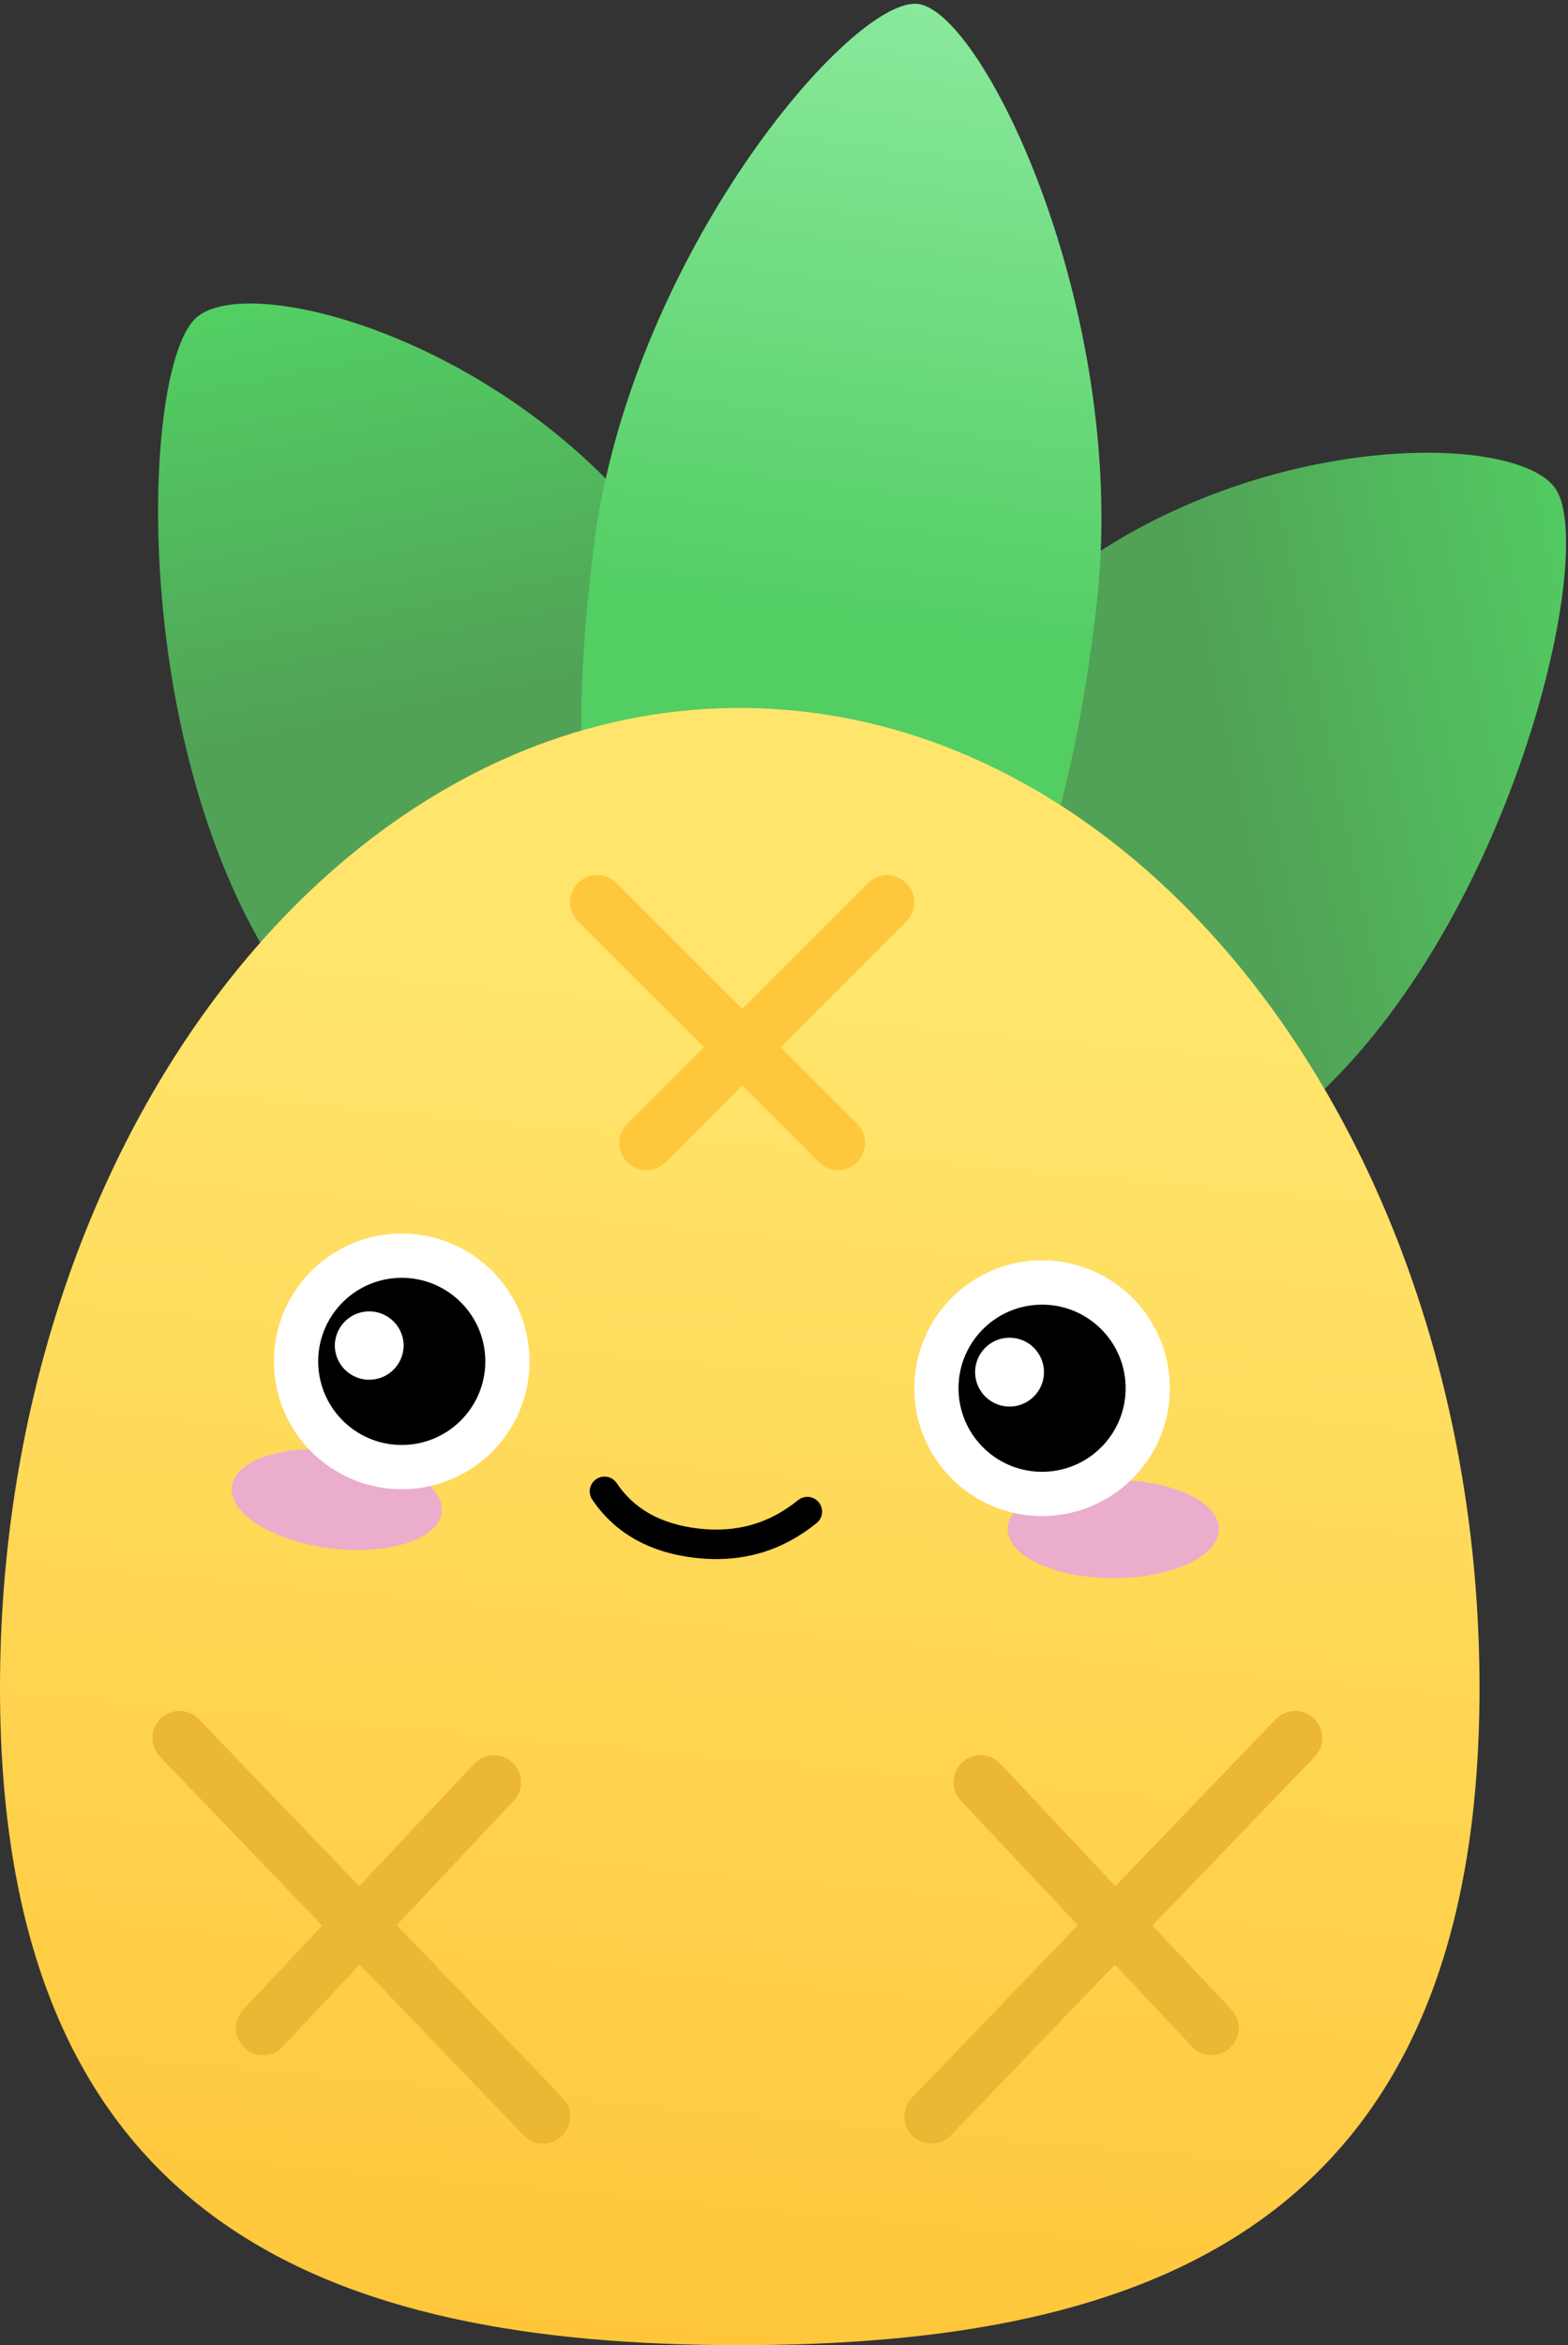
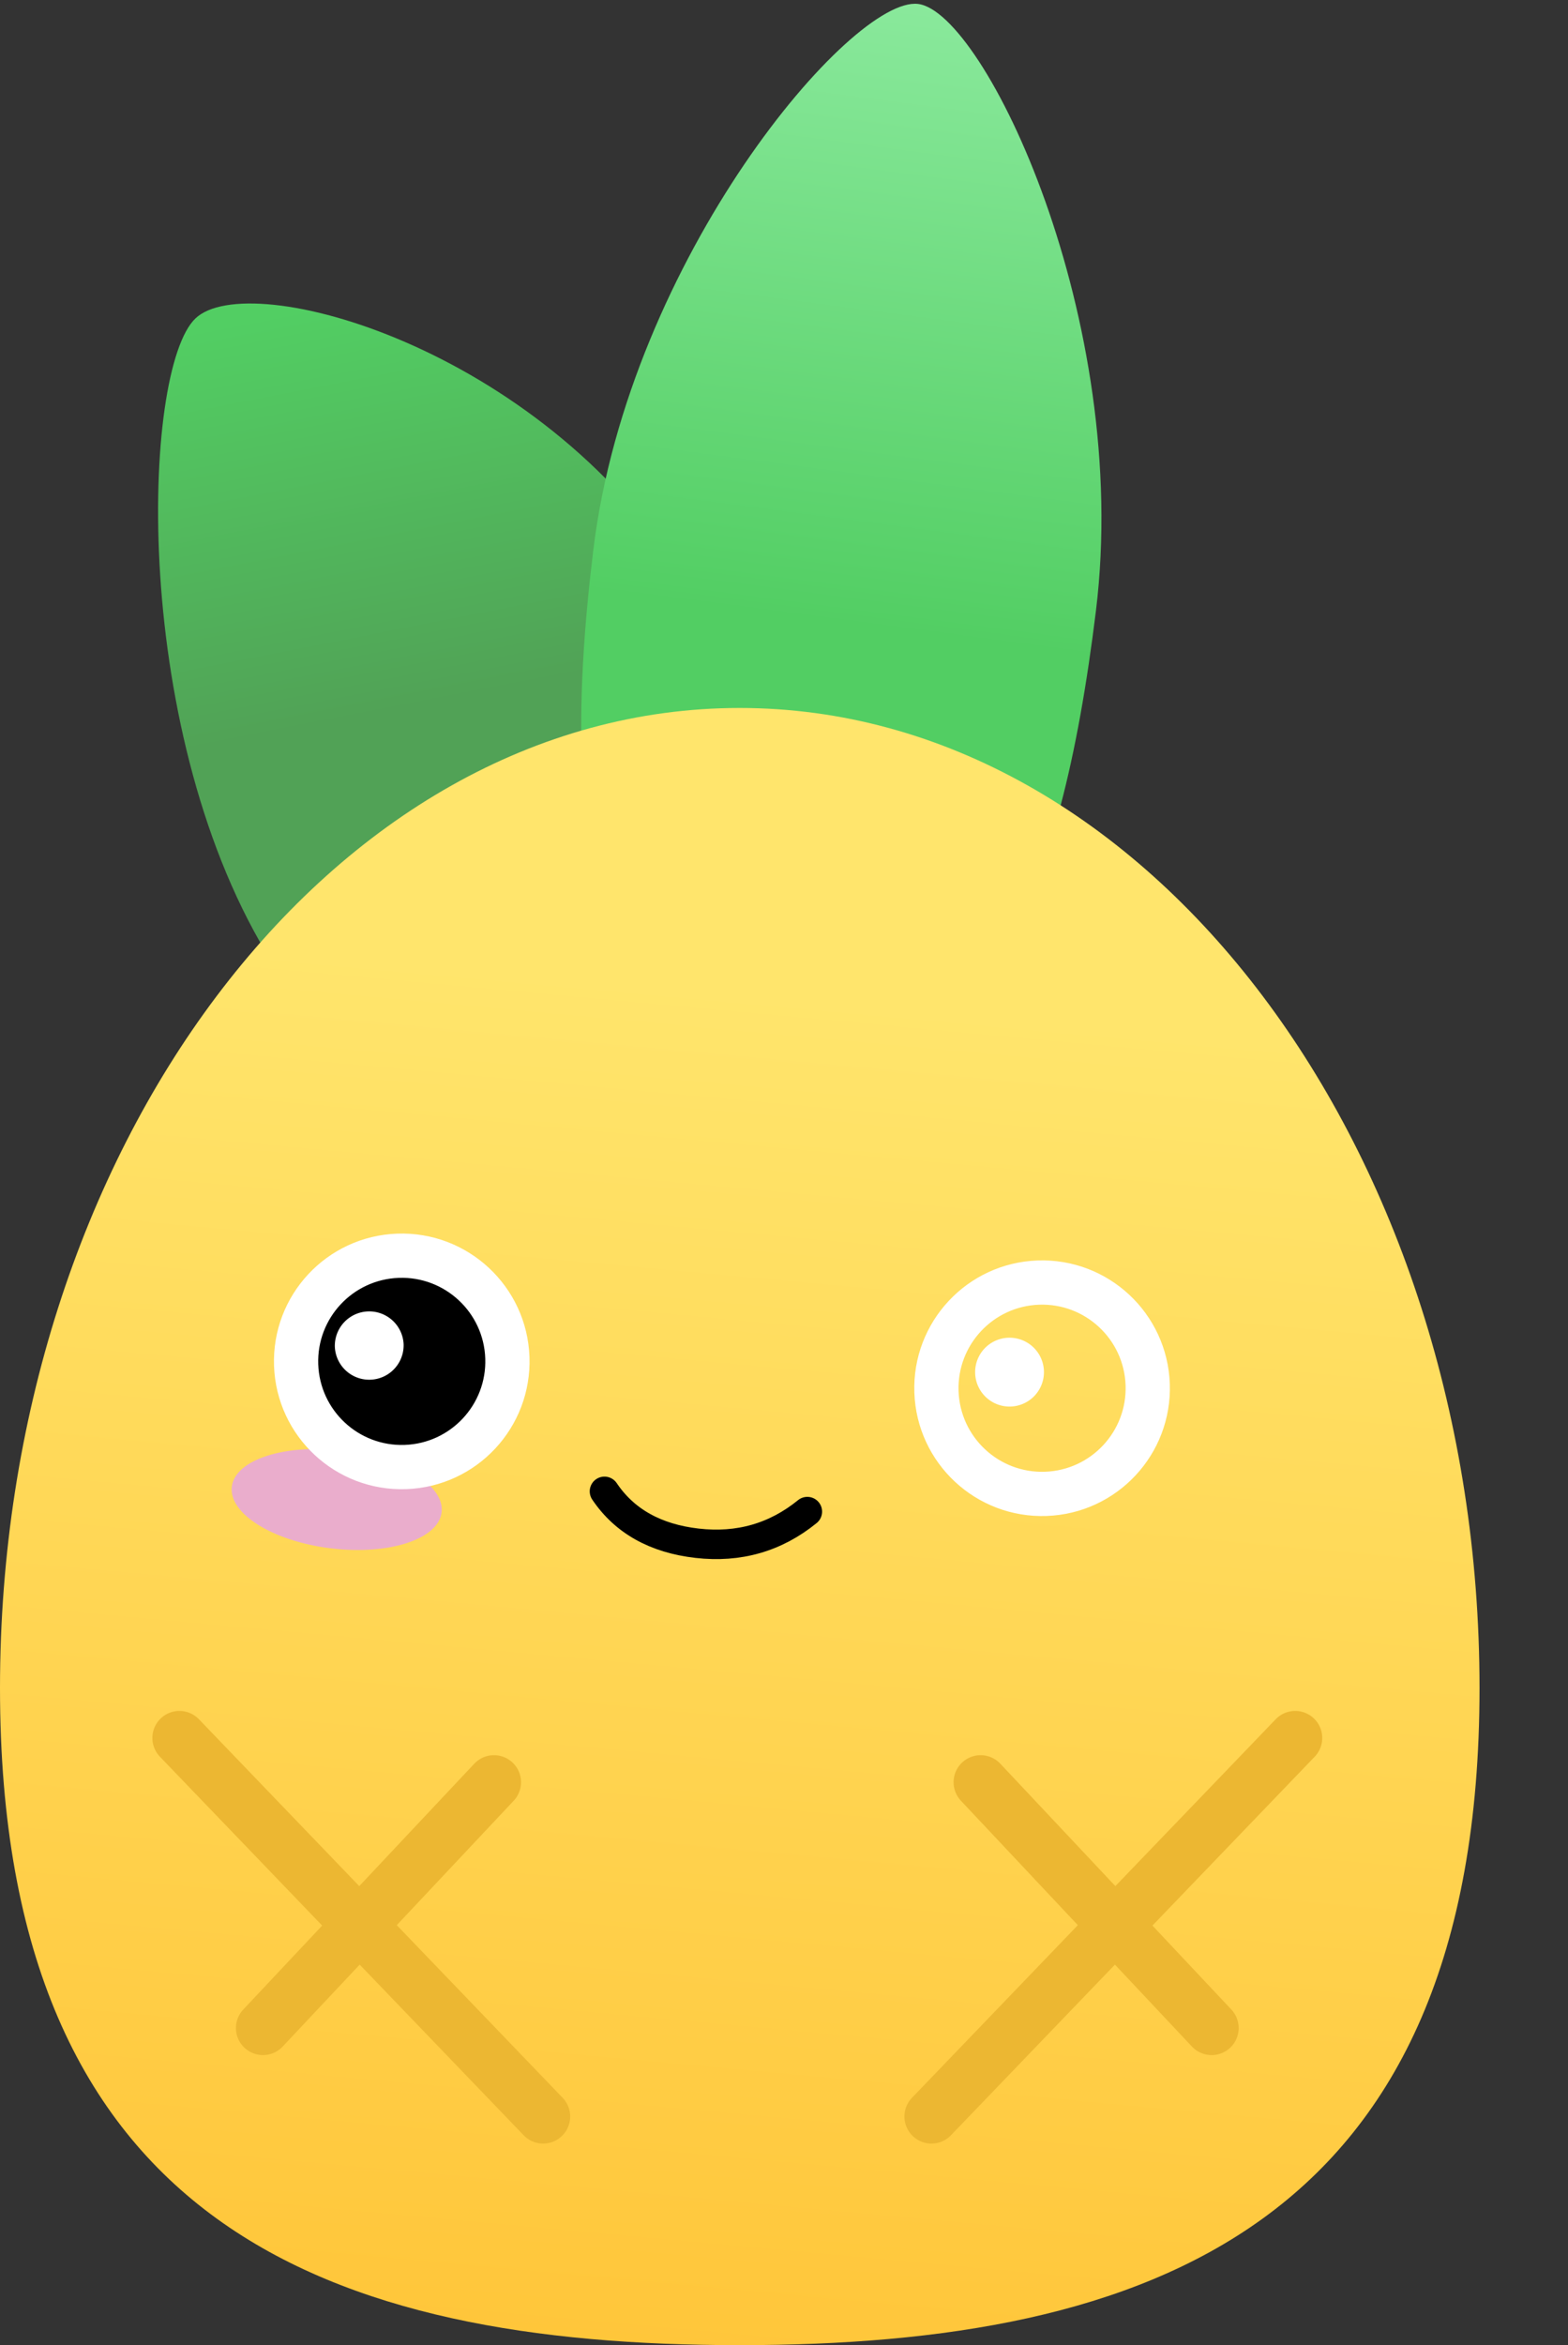
<svg xmlns="http://www.w3.org/2000/svg" xmlns:xlink="http://www.w3.org/1999/xlink" height="477" width="319">
  <rect width="100%" height="100%" fill="#333333" stroke="none" />
  <linearGradient id="a">
    <stop offset="0" stop-color="#52ce63" />
    <stop offset="1" stop-color="#51a256" />
  </linearGradient>
  <linearGradient id="b" x1="55.342%" x2="42.817%" xlink:href="#a" y1="0%" y2="42.863%" />
  <linearGradient id="c" x1="55.349%" x2="42.808%" xlink:href="#a" y1="0%" y2="42.863%" />
  <linearGradient id="d" x1="50%" x2="50%" y1="0%" y2="58.811%">
    <stop offset="0" stop-color="#8ae99c" />
    <stop offset="1" stop-color="#52ce63" />
  </linearGradient>
  <linearGradient id="e" x1="51.378%" x2="44.585%" y1="17.473%" y2="100%">
    <stop offset="0" stop-color="#ffe56c" />
    <stop offset="1" stop-color="#ffc63a" />
  </linearGradient>
  <g fill="none" fill-rule="evenodd" transform="translate(-34 -24)">
    <path d="M103.95 258.274c44.362-4.36 60.015-40.391 65.354-94.7s-30.933-103.45-46.02-101.967c-15.089 1.483-63.04 58.905-68.378 113.213-5.338 54.308 4.683 87.815 49.045 83.454z" fill="url(#b)" transform="rotate(-38 137.962 147.099)" />
-     <path d="M275.877 258.274c44.361 4.36 53.167-29.265 47.828-83.573-5.338-54.309-52.073-111.611-67.161-113.094-15.088-1.483-52.575 47.54-47.236 101.848s22.207 90.458 66.569 94.819z" fill="url(#c)" transform="rotate(52 240.026 189.003)" />
    <path d="M188.37 216.876c39.942 0 50.953-38.252 50.953-97.898C239.323 59.33 201.955.876 188.37.876s-52.047 58.455-52.047 118.102c0 59.646 12.105 97.898 52.047 97.898z" fill="url(#d)" transform="rotate(7 8.977 277.799)" />
    <path d="M184.473 501C267.593 501 335 476.855 335 367.355S267.592 168 184.473 168C101.355 168 34 257.855 34 367.355S101.355 501 184.473 501z" fill="url(#e)" />
-     <ellipse cx="260.5" cy="335" fill="#eaadcc" rx="21.5" ry="10" />
    <ellipse cx="102.5" cy="329" fill="#eaadcc" rx="21.5" ry="10" transform="rotate(7 102.5 329)" />
    <path d="M198.248 331.459c-6.471 5.259-13.945 7.404-22.422 6.435-8.478-.969-14.761-4.487-18.85-10.556" stroke="#000" stroke-linecap="round" stroke-linejoin="round" stroke-width="6" />
    <path d="M114.983 279.418a21.435 21.435 0 0 1 15.414 5.762 21.431 21.431 0 0 1 6.824 14.974 21.433 21.433 0 0 1-5.763 15.414 21.434 21.434 0 0 1-14.975 6.824 21.43 21.43 0 0 1-15.413-5.763 21.434 21.434 0 0 1-6.823-14.975 21.432 21.432 0 0 1 5.762-15.413 21.431 21.431 0 0 1 14.974-6.823z" fill="#000" />
    <path d="M116.112 297.39a7.001 7.001 0 0 0-13.992.488 7 7 0 0 0 13.992-.489z" fill="#fff" />
-     <path d="M245.253 284.875a21.433 21.433 0 0 1 15.414 5.762 21.432 21.432 0 0 1 6.824 14.974 21.433 21.433 0 0 1-5.763 15.414 21.432 21.432 0 0 1-14.974 6.824 21.433 21.433 0 0 1-15.413-5.763 21.433 21.433 0 0 1-6.824-14.975 21.432 21.432 0 0 1 5.763-15.412 21.433 21.433 0 0 1 14.973-6.824z" fill="#000" />
    <g fill="#fff">
      <path d="M134.223 300.259c.356 10.212-7.633 18.778-17.845 19.134-10.21.357-18.776-7.63-19.133-17.843-.356-10.211 7.631-18.777 17.842-19.134 10.212-.357 18.78 7.631 19.136 17.843zm5.996-.21c-.472-13.523-11.818-24.102-25.341-23.63-13.523.473-24.101 11.817-23.63 25.34.473 13.524 11.817 24.103 25.34 23.63 13.524-.471 24.103-11.816 23.631-25.34zm124.273 5.666c.357 10.213-7.63 18.779-17.843 19.135-10.21.357-18.777-7.63-19.134-17.843-.357-10.211 7.632-18.777 17.843-19.134 10.212-.357 18.778 7.631 19.134 17.842zm5.997-.209c-.472-13.523-11.817-24.102-25.34-23.63-13.523.473-24.103 11.817-23.63 25.34.472 13.524 11.817 24.103 25.34 23.63 13.524-.471 24.102-11.816 23.63-25.34z" fill-rule="nonzero" stroke="#fff" stroke-width="3" />
      <path d="M246.381 302.846a7 7 0 1 0-13.992.49 7 7 0 0 0 13.992-.49z" />
    </g>
    <g stroke-linecap="round" stroke-width="11">
      <path d="m70.5 377.5 74 77m-10-68-47 50m210-59-74 77m10-68 47 50" stroke="#ecb732" />
-       <path d="m214.5 207.5-49 49m39 0-49-49" stroke="#ffc73b" />
    </g>
  </g>
</svg>